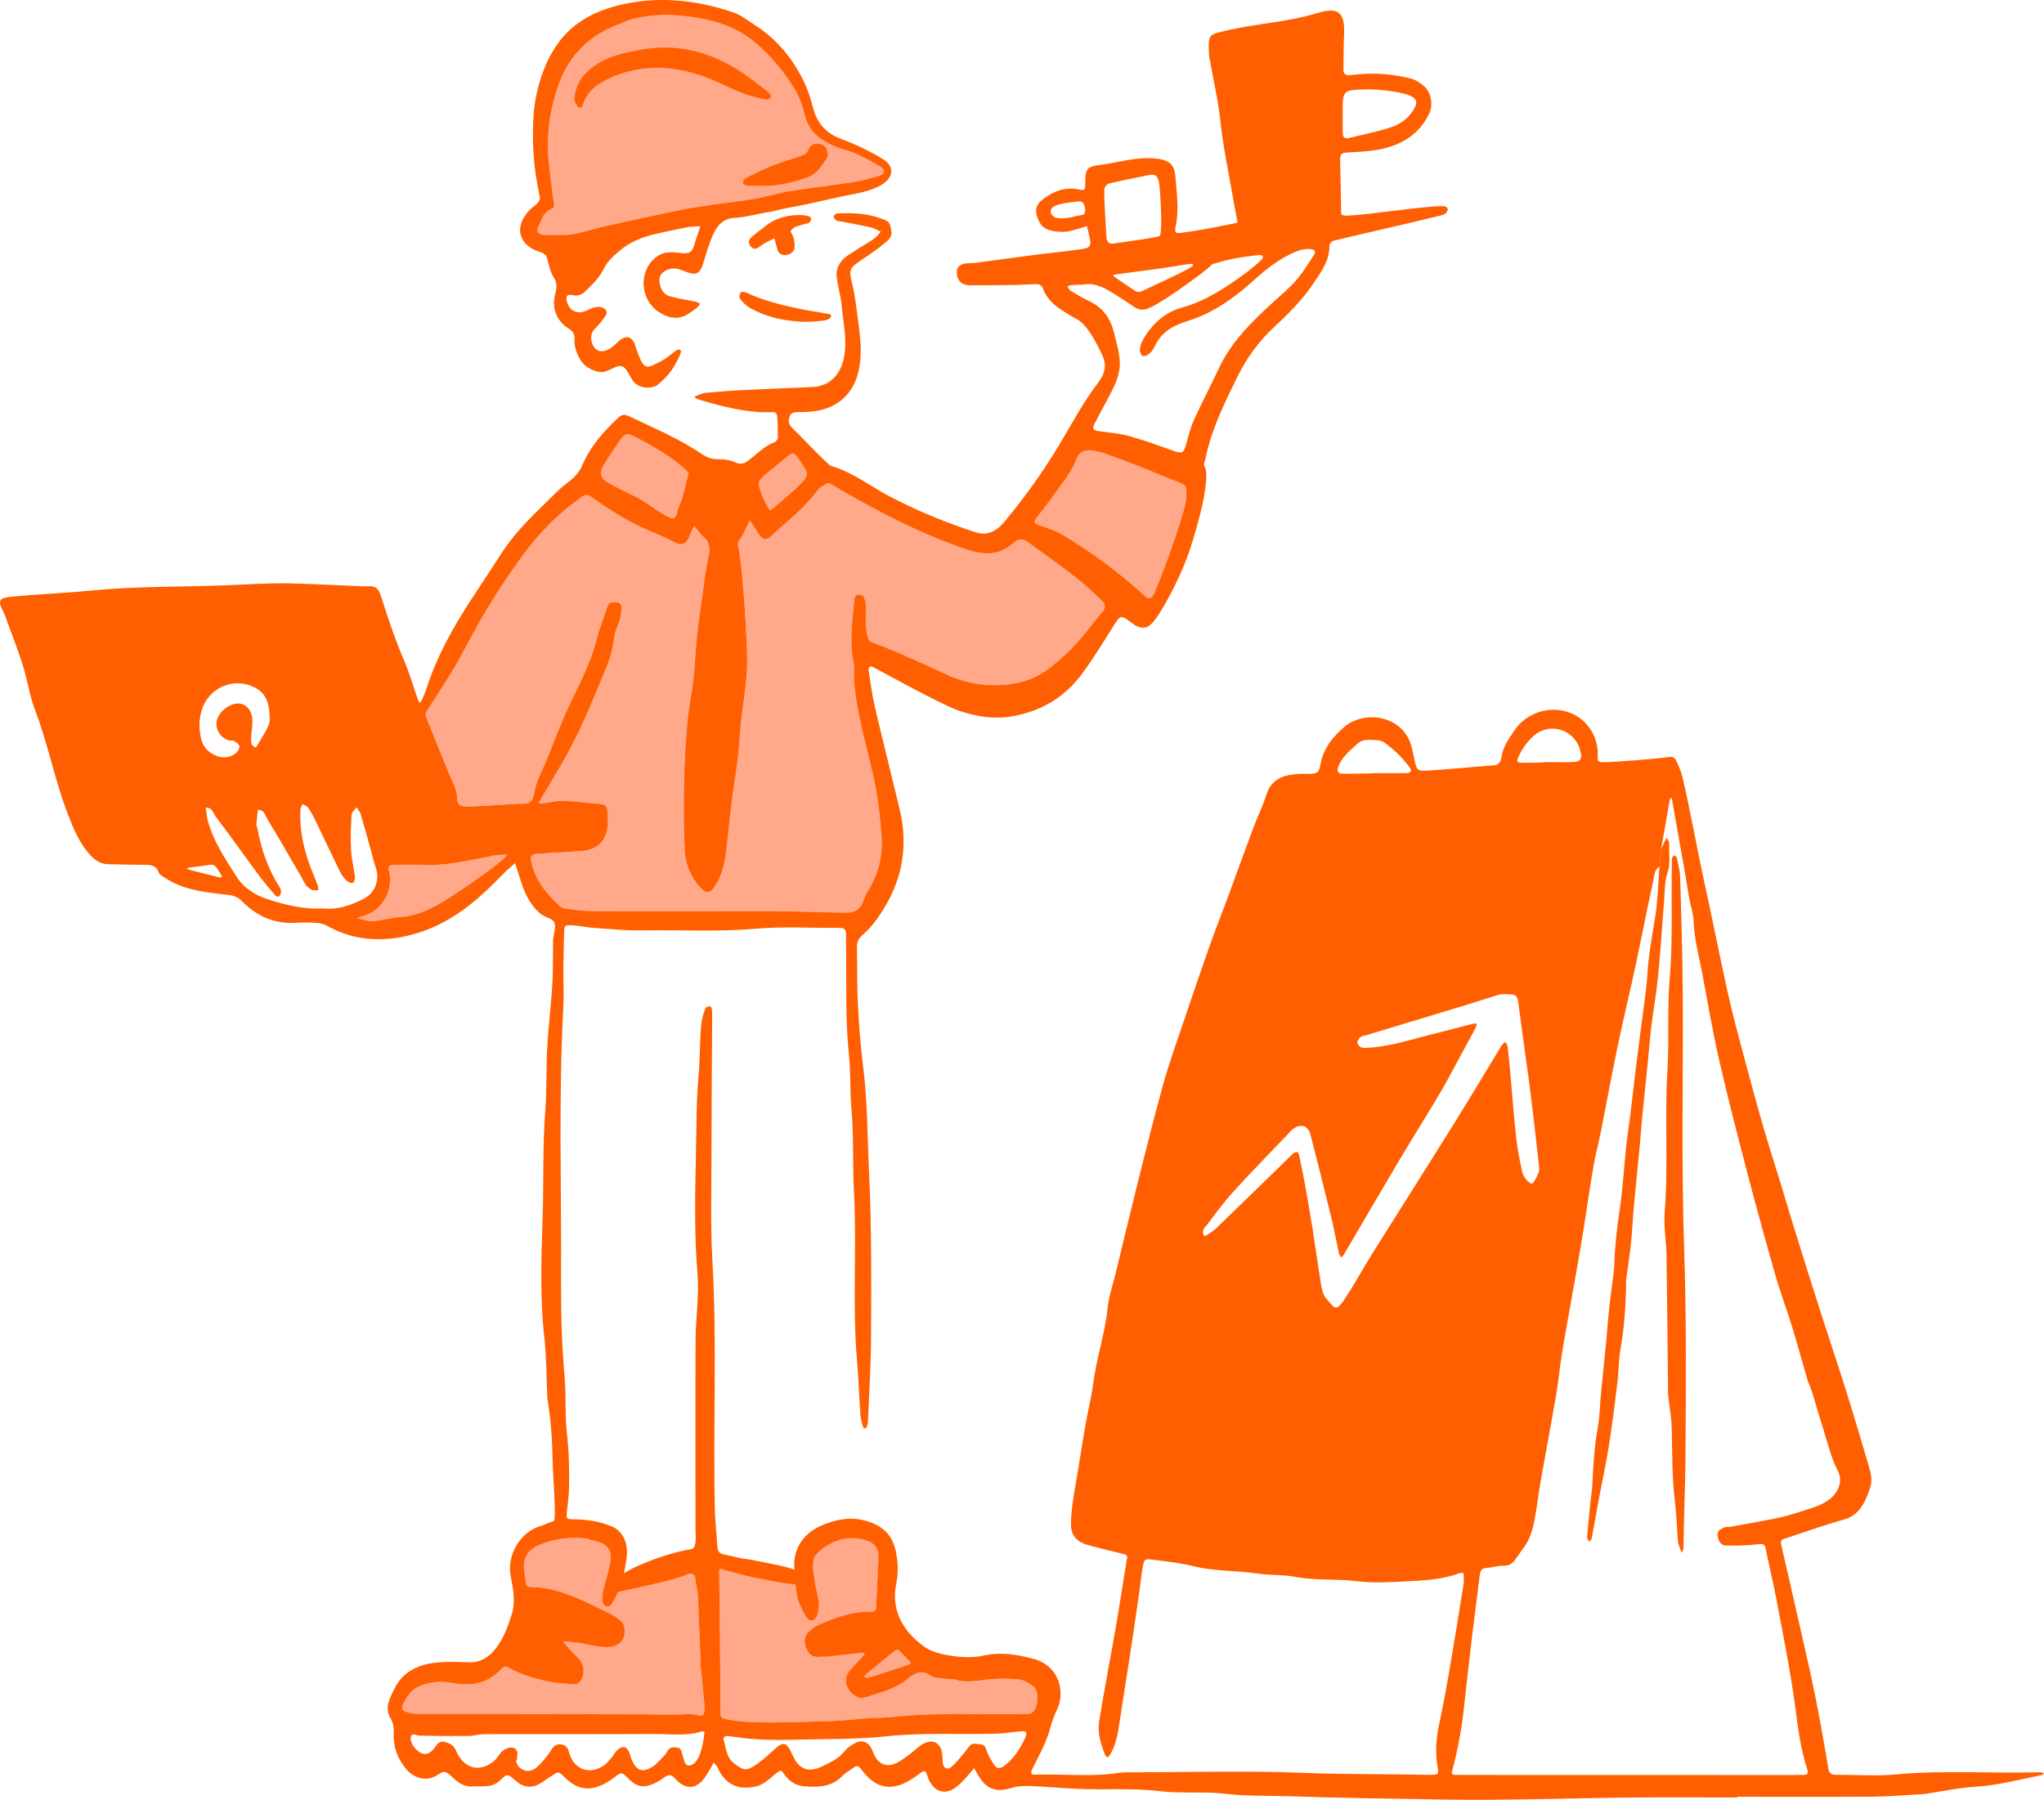
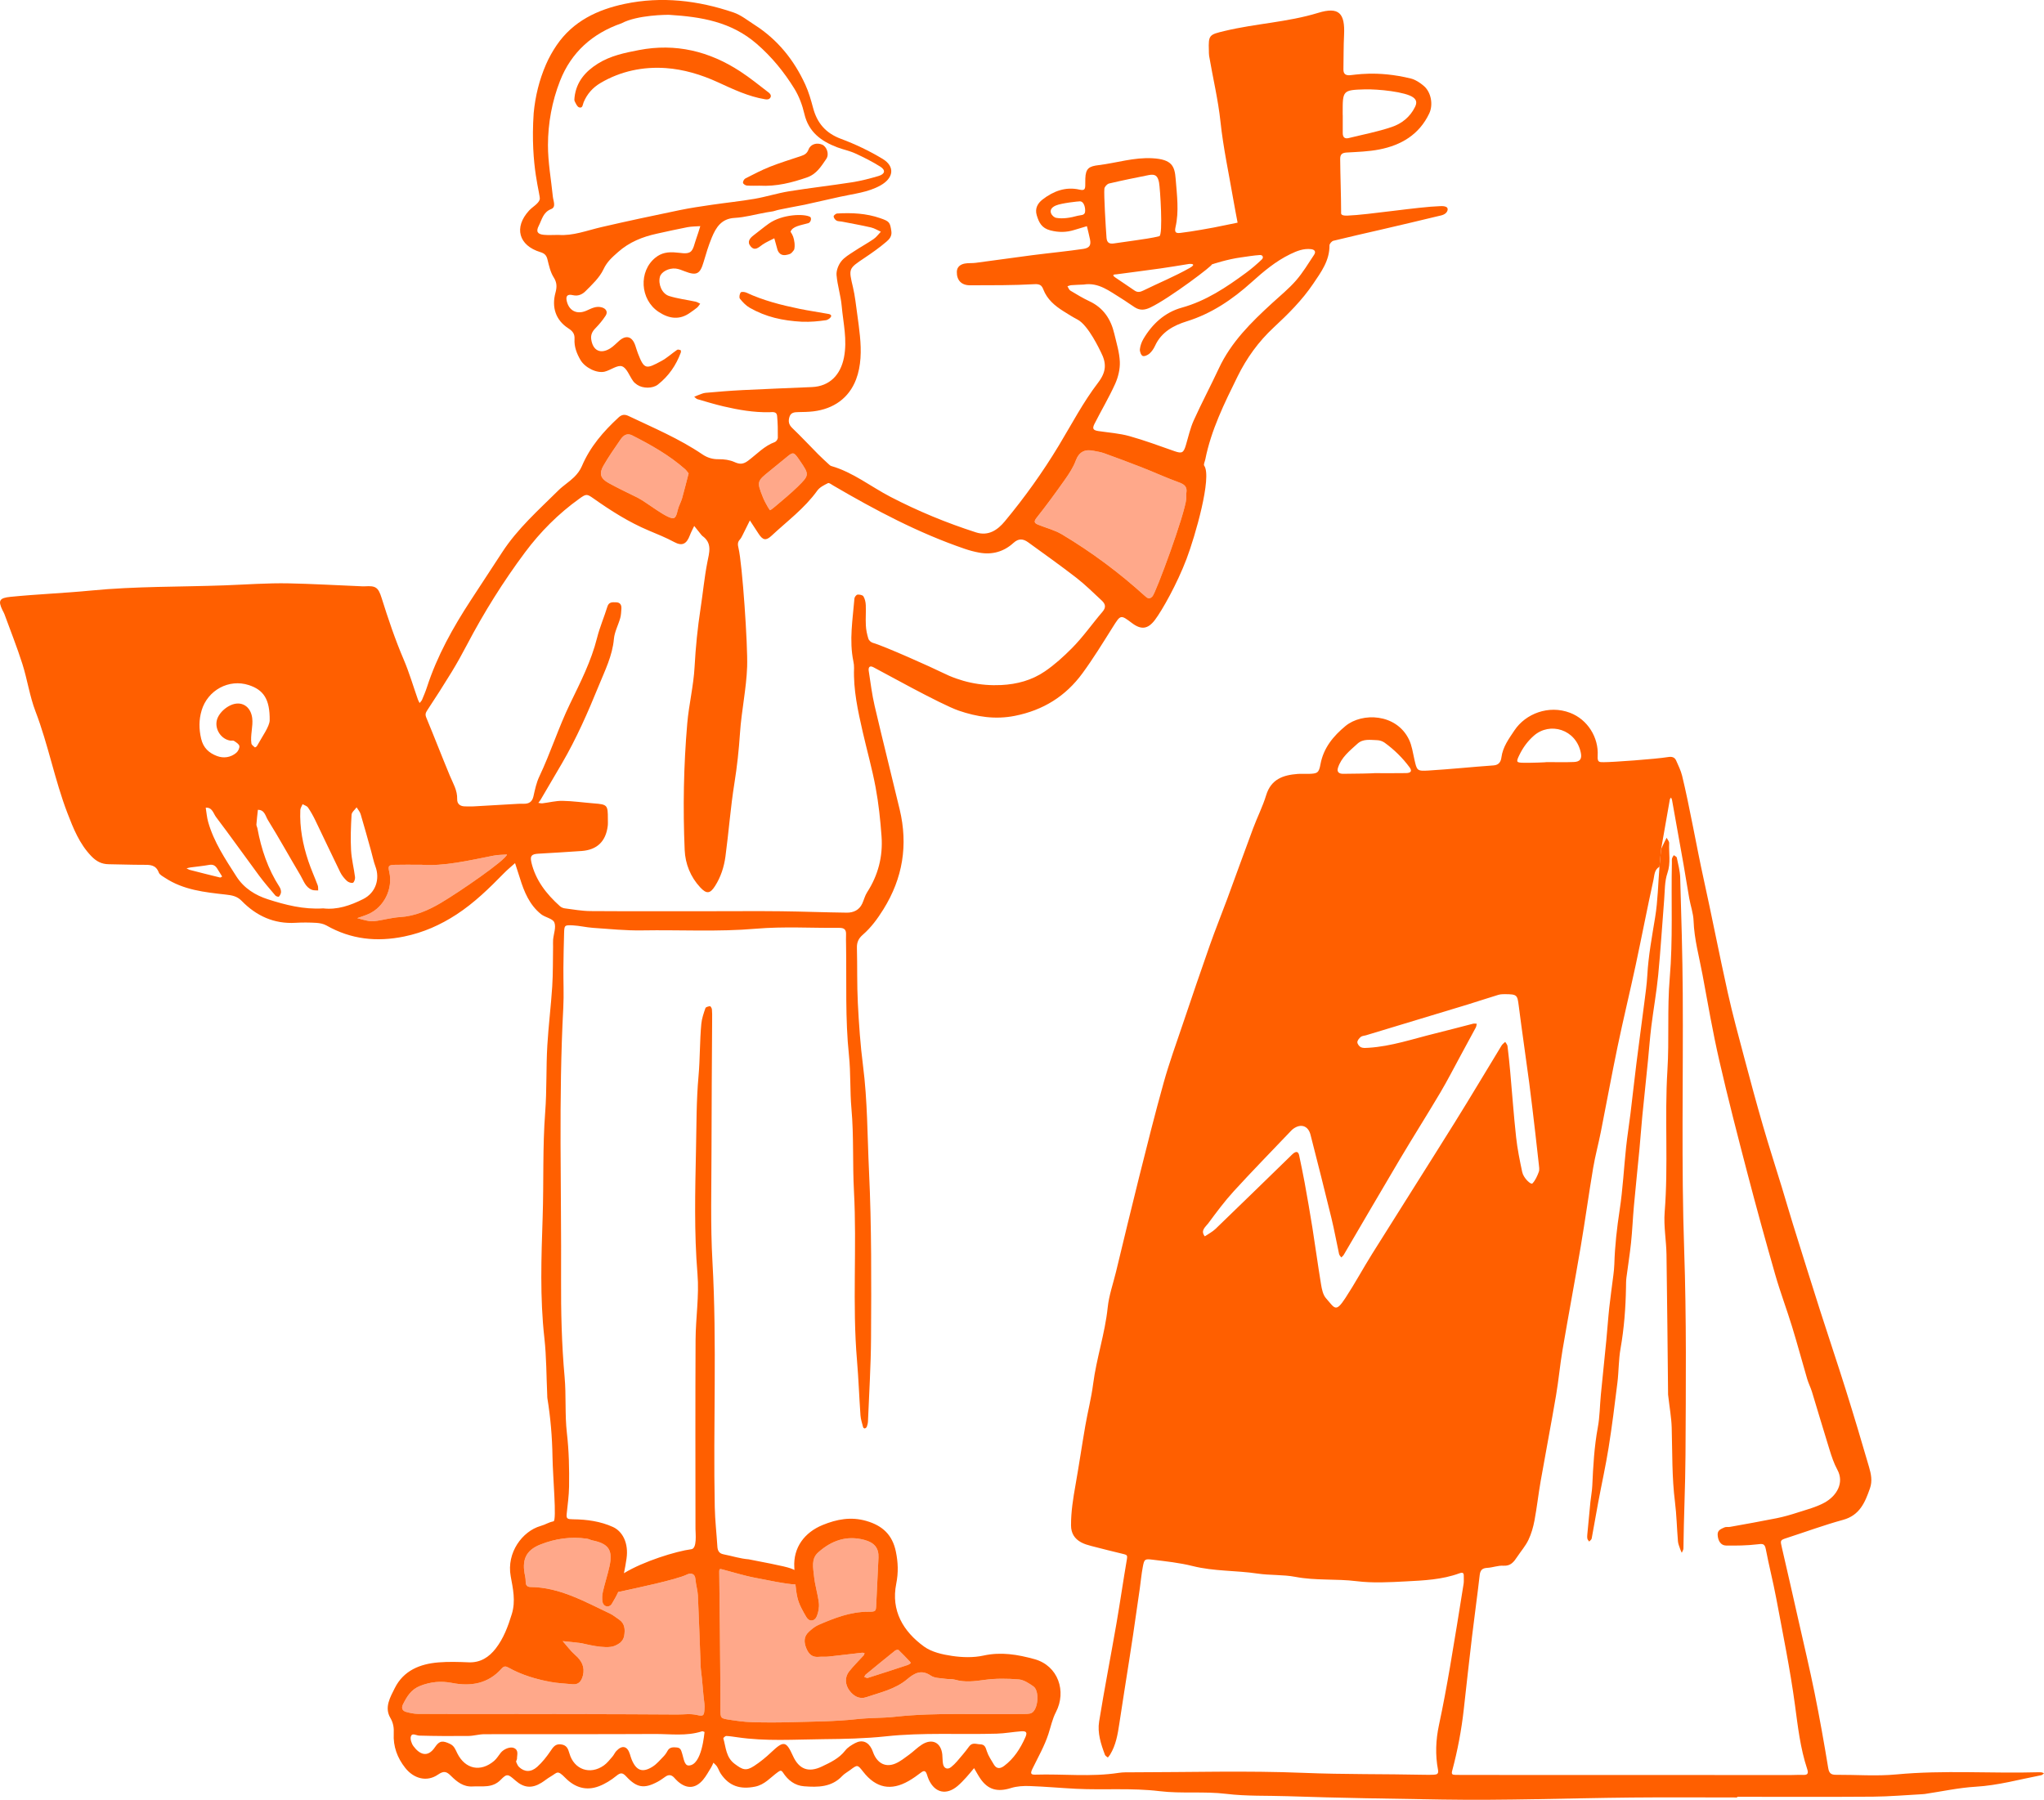
<svg xmlns="http://www.w3.org/2000/svg" height="192" viewBox="0 0 218 192" width="218">
  <g fill="none" fill-rule="evenodd">
    <g fill="#ffa88a">
-       <path d="m59.573 25.059c1.524.12 3.026-.474 4.577-.834 2.767-.642 5.547-1.229 8.329-1.807 1.132-.235 2.278-.402 3.422-.57 1.526-.224 3.063-.378 4.582-.64 1.232-.213 2.436-.603 3.67-.802 2.236-.361 4.489-.613 6.727-.963.95-.149 1.891-.393 2.815-.667.699-.207.787-.626.191-1.001-.855-.539-1.767-.997-2.688-1.418-.61-.279-1.288-.406-1.917-.647-1.699-.65-3.042-1.622-3.492-3.565-.217-.936-.57-1.886-1.073-2.698-1.097-1.773-2.386-3.36-4.002-4.764-2.733-2.374-5.938-2.886-9.305-3.099-.234-.015-3.437-.001-5.118.9-3.097 1.076-5.369 3.086-6.569 6.16-.85 2.179-1.277 4.5-1.28 6.833-.003 1.834.336 3.668.522 5.502.047.463.37 1.106-.176 1.32-.874.343-.99 1.134-1.329 1.792-.313.605-.135.894.546.959.482.045.973.009 1.569.009" />
-       <path d="m56.669 91.959c-.151-.649.022-.847.732-.89 1.547-.095 3.096-.174 4.641-.29 1.649-.125 2.568-1.023 2.776-2.668.03-.242.012-.49.013-.736.005-1.508-.051-1.561-1.516-1.676-1.107-.087-2.212-.249-3.319-.268-.715-.013-1.432.179-2.15.265-.14.016-.286-.033-.43-.051.078-.103.167-.201.232-.312.763-1.297 1.525-2.594 2.283-3.893 1.547-2.653 2.781-5.468 3.933-8.3.65-1.598 1.452-3.183 1.612-4.979.067-.755.464-1.477.675-2.224.091-.323.103-.67.125-1.008.025-.396-.128-.669-.57-.679-.388-.008-.764-.061-.927.468-.344 1.116-.816 2.196-1.098 3.325-.622 2.485-1.782 4.756-2.88 7.02-1.232 2.542-2.074 5.232-3.281 7.776-.309.651-.463 1.386-.621 2.097-.132.594-.474.815-1.034.806-.195-.003-.39-.007-.585.005-1.596.091-3.192.188-4.788.276-.292.016-.585-.001-.878-.001-.521 0-.871-.243-.854-.779.029-.933-.444-1.681-.78-2.49-.856-2.062-1.661-4.145-2.516-6.207-.135-.326-.073-.508.107-.78.883-1.34 1.752-2.69 2.587-4.06.581-.952 1.123-1.929 1.641-2.917 1.809-3.449 3.868-6.743 6.191-9.859 1.636-2.195 3.563-4.13 5.799-5.733.723-.519.799-.524 1.496-.032 1.861 1.314 3.783 2.537 5.883 3.422.931.393 1.864.764 2.756 1.246.829.447 1.303.201 1.649-.722.129-.345.309-.67.466-1.004.235.268.784 1.003.856 1.054 1.1.777.748 1.781.541 2.84-.315 1.617-.467 3.266-.718 4.897-.319 2.069-.526 4.142-.639 6.237-.109 2.026-.609 4.029-.784 6.056-.385 4.488-.467 8.992-.272 13.491.063 1.468.62 2.864 1.655 3.977.689.741 1.059.681 1.588-.149.613-.963.955-2.038 1.105-3.146.351-2.598.539-5.22.955-7.806.286-1.783.478-3.558.597-5.359.156-2.367.679-4.713.762-7.078.08-2.283-.513-10.943-.919-12.643-.09-.379-.117-.639.146-.925.129-.14.213-.325.301-.498.259-.51.51-1.024.764-1.537.308.47.618.939.923 1.411.456.706.789.779 1.387.221 1.669-1.56 3.526-2.923 4.881-4.815.258-.359.728-.589 1.141-.796.119-.06.389.157.578.267 4.489 2.626 9.073 5.054 14.007 6.742.502.172 1.02.309 1.542.405 1.381.254 2.625-.098 3.656-1.04.551-.503 1.041-.442 1.566-.061 1.722 1.251 3.46 2.482 5.141 3.786.951.737 1.81 1.595 2.696 2.415.386.358.514.714.086 1.212-1.103 1.285-2.062 2.68-3.27 3.893-.898.901-1.821 1.741-2.86 2.452-1.399.957-2.974 1.382-4.657 1.466-2.231.111-4.327-.341-6.328-1.344-.992-.497-6.177-2.824-7.376-3.159-.189-.053-.42-.255-.475-.437-.141-.46-.247-.944-.268-1.423-.04-.93.024-1.215-.008-2.146-.011-.324-.089-.678-.251-.95-.086-.145-.422-.208-.632-.184-.127.014-.316.257-.328.409-.182 2.233-.576 4.464-.111 6.71.049.237.079.486.07.727-.081 2.313.411 4.547.92 6.777.454 1.984 1.011 3.948 1.382 5.947.318 1.715.503 3.462.63 5.204.156 2.147-.357 4.152-1.538 5.976-.234.361-.336.807-.519 1.204-.325.705-.947.979-1.656.97-2.334-.028-4.667-.122-7.001-.149-2.39-.027-4.779-.006-7.169-.006-4.389 0-8.779.017-13.168-.013-.913-.006-1.825-.174-2.735-.291-.181-.023-.381-.114-.517-.235-1.436-1.289-2.599-2.763-3.049-4.699" />
      <path d="m47.015 96.32c-1.31.772-2.751 1.416-4.352 1.51-.813.048-1.615.268-2.424.393-.276.042-.567.078-.838.036-.44-.07-.869-.207-1.302-.316.408-.148.827-.272 1.222-.449 1.643-.737 2.6-2.686 2.202-4.452-.153-.679-.102-.77.596-.789.829-.023 1.658-.006 2.825-.006 2.408.18 5.055-.454 7.716-.976.46-.09.939-.081 1.41-.119-.105.587-5.138 4.038-7.055 5.167" />
      <path d="m110.562 55.229c1.05-1.322 2.046-2.689 3.02-4.069.442-.628.878-1.292 1.144-2.005.361-.969.976-1.259 1.914-1.066.377.077.764.132 1.124.262 1.358.491 2.712.993 4.057 1.521 1.305.513 2.582 1.101 3.9 1.577.587.212.924.46.811 1.125-.032.19-.005.391-.005.587-.127 1.659-3.263 10.108-3.61 10.455-.298.296-.452.278-.805-.042-2.736-2.48-5.688-4.68-8.852-6.573-.779-.466-1.703-.686-2.553-1.037-.387-.16-.472-.322-.144-.736" />
      <path d="m82.151 50.191c.531-.425 1.059-.854 1.581-1.29.9-.751.898-.753 1.592.262 1 1.461 1.013 1.522-.273 2.78-.729.713-1.526 1.357-2.3 2.021-.078.067-.513.436-.625.463-.121-.122-.415-.665-.503-.832-.092-.172-.176-.35-.248-.531-.674-1.7-.666-1.721.775-2.874" />
      <path d="m64.362 49.67c.559-.964 1.195-1.884 1.831-2.8.29-.417.669-.713 1.24-.423 1.987 1.011 3.925 2.098 5.612 3.583.175.153.306.357.4.469-.245.945-.453 1.791-.688 2.629-.091.326-.249.633-.37.95-.154.404-.191 1.008-.478 1.171-.534.304-2.922-1.671-3.917-2.166-1.035-.515-2.085-1.001-3.094-1.563-.864-.482-1.023-1.009-.535-1.85" />
      <path d="m75.131 182.353c-.035.683-.139.743-.791.595-.751-.17-1.347-.048-2.103-.052-6.926-.046-13.852-.046-20.778-.057-2.292-.004-4.585.01-6.876-.011-.425-.004-.859-.097-1.272-.211-.4-.11-.527-.411-.334-.8.416-.838.878-1.602 1.833-1.976 1.122-.438 2.215-.548 3.409-.313 1.988.39 3.844.089 5.275-1.528.258-.291.45-.268.742-.106 1.413.788 2.945 1.244 4.523 1.53.756.137 1.533.162 2.3.242.687.071.97-.383 1.109-.931.229-.905-.133-1.591-.823-2.192-.496-.432-.891-.98-1.332-1.477.662.071 1.326.129 1.985.218.236.032 2.566.694 3.546.29.543-.223.941-.531 1.033-1.109.103-.648.067-1.286-.561-1.707-.323-.216-.627-.475-.974-.639-2.71-1.277-5.344-2.796-8.466-2.827-.376-.004-.504-.214-.51-.558-.004-.195-.014-.395-.056-.583-.383-1.708.035-2.76 1.63-3.391 1.583-.627 3.268-.872 4.985-.615.189.029.365.137.554.175 1.736.348 2.208 1.033 1.827 2.767-.198.902-.494 1.781-.698 2.682-.083.368-.117.781-.037 1.143.115.516.713.624.985.174.248-.408.487-.832.685-1.269.183-.021.368-.068.548-.108 1.177-.261 5.651-1.191 6.762-1.738.386-.19.873-.178.926.517.045.578.231 1.146.259 1.723.116 2.486.196 4.974.291 7.461.006.147.011.294.03.439.178 1.345.201 2.309.375 3.655.025.193.012.392.002.588" />
      <path d="m109.6 182.83c-.194.016-.39.004-.585.008-4.522.103-9.05-.196-13.567.3-1.343.147-2.7.1-4.059.251-2.358.262-4.747.257-7.123.326-1.365.04-2.732.039-4.097-.005-.817-.026-1.635-.139-2.445-.268-.875-.138-.877-.166-.889-1.077-.01-.785.004-1.57-.003-2.355-.034-4.116-.064-8.232-.122-12.347-.004-.307.074-.313.287-.258 1.215.315 2.416.7 3.647.927.848.156 3.317.687 4.188.687.002 0 .003-.001.004-.001.045.462.105.921.203 1.371.163.744.569 1.453.965 2.119.314.529.888.47 1.117-.109.171-.434.267-.951.212-1.41-.115-.96-.421-1.898-.515-2.859-.084-.854-.326-1.829.427-2.509 1.405-1.266 3.032-1.866 4.939-1.353 1.082.291 1.553.871 1.509 1.9-.071 1.656-.165 3.311-.237 4.966-.033.752-.02.8-.852.799-1.896-.004-3.607.668-5.3 1.401-.39.169-.743.463-1.058.758-.537.502-.51 1.116-.244 1.757.251.603.632.972 1.337.896.338-.036.684.008 1.022-.028 1.2-.129 2.397-.278 3.596-.414.081-.01.168.027.252.042-.031.081-.041.182-.095.242-.518.575-1.078 1.116-1.557 1.722-.469.592-.437 1.4.045 2.038.441.584 1.054.95 1.783.704 1.511-.51 3.109-.851 4.374-1.921.779-.659 1.514-1.066 2.532-.374.405.276 1.02.249 1.544.333.335.053.693-.002 1.012.091 1.059.307 2.087.174 3.16.024 1.196-.167 2.435-.148 3.642-.052.54.043 1.091.411 1.563.739.681.473.52 2.47-.191 2.841-.123.064-.277.083-.419.095" />
      <path d="m95.467 176.079c.09-.072.314-.117.372-.063.422.4.819.827 1.221 1.248.031.033.042.087.074.157-.112.066-.219.156-.343.197-1.411.465-2.824.926-4.241 1.372-.101.032-.243-.066-.367-.103.047-.083.073-.191.142-.247 1.043-.86 2.088-1.716 3.143-2.561" />
-       <path d="m54.727 176.444c.086-.323.254-.641.451-.915.414-.575.645-1.191.604-1.906-.005-.082.056-.167.086-.251.048.08.095.161.142.241.751 1.287 1.862 2.226 2.997 3.14.227.183.463.361.662.573.109.116.15.298.222.45-.141.025-1.081-.106-1.409-.159-.856-.137-1.719-.229-2.576-.361-.329-.051-.673-.115-.963-.266-.137-.071-.26-.387-.218-.546" />
      <path d="m56.143 172.38c.043-.179.074-.362.131-.536.161-.492.585-.495.956-.412.98.221 1.956.471 2.918.763.732.222 1.444.516 2.156.802.19.076.346.241.518.365-.183-.004-.372.018-.55-.015-1.736-.324-3.469-.658-5.204-.982-.134-.025-.76.05-.925.015" />
    </g>
    <g fill="#ff5f00">
      <path d="m192.336 189.339c-.438-.021-.877.012-1.316.012-11.652-.003-23.305-.006-34.958-.009-.293 0-.585-.003-.877-.01-.29-.007-.402-.075-.306-.433.578-2.153.991-4.34 1.238-6.557.29-2.605.576-5.211.886-7.814.258-2.166.564-4.326.81-6.493.063-.55.276-.756.817-.785.573-.031 1.148-.267 1.71-.229.79.054 1.125-.425 1.482-.959.4-.598.884-1.153 1.191-1.795.31-.649.513-1.368.647-2.079.259-1.383.411-2.785.654-4.172.535-3.053 1.121-6.098 1.642-9.154.278-1.627.424-3.277.701-4.905.626-3.678 1.317-7.345 1.94-11.023.469-2.772.85-5.558 1.316-8.33.217-1.289.563-2.556.818-3.839.605-3.046 1.16-6.102 1.794-9.142.604-2.893 1.303-5.766 1.923-8.657.65-3.034 1.233-6.084 1.901-9.114.105-.477.084-1.09.64-1.39.059-.63.118-1.261.177-1.892.308-1.765.615-3.53.929-5.294.013-.072.086-.133.131-.2.035.089.087.176.103.268.412 2.293.826 4.585 1.228 6.88.21 1.193.39 2.391.603 3.584.145.811.437 1.613.466 2.425.069 1.962.601 3.836.953 5.742.564 3.057 1.095 6.125 1.788 9.153.921 4.022 1.954 8.019 2.997 12.012.945 3.619 1.938 7.226 2.968 10.822.535 1.867 1.225 3.688 1.795 5.545.571 1.857 1.072 3.737 1.62 5.602.137.465.366.903.508 1.367.627 2.043 1.222 4.096 1.86 6.135.232.742.476 1.498.847 2.175.754 1.378-.056 2.786-1.38 3.51-.883.483-1.893.737-2.86 1.052-.734.239-1.481.453-2.237.606-1.657.334-3.322.625-4.986.927-.19.035-.413-.024-.578.052-.337.157-.752.279-.728.788.032.654.347 1.142.899 1.149 1.114.015 2.236.003 3.34-.13.53-.064.778-.112.898.52.336 1.763.788 3.503 1.117 5.267.703 3.765 1.475 7.523 1.987 11.316.313 2.32.567 4.631 1.307 6.86.128.385.127.66-.405.634zm-37.11-69.715c-2.938 4.713-5.92 9.398-8.866 14.105-.98 1.566-1.859 3.198-2.872 4.742-1.043 1.591-1.125 1.083-2.067.018-.323-.367-.442-.969-.527-1.485-.333-2.007-.602-4.024-.921-6.034-.258-1.625-.545-3.247-.838-4.866-.172-.952-.38-1.898-.573-2.847-.082-.403-.295-.468-.61-.226-.115.089-.215.198-.32.3-2.66 2.587-5.314 5.181-7.987 7.756-.332.32-.763.536-1.148.8-.504-.626.09-1.013.369-1.391.866-1.171 1.739-2.348 2.719-3.421 1.941-2.125 3.953-4.183 5.938-6.267.134-.142.266-.292.424-.404.805-.574 1.579-.313 1.824.645.757 2.961 1.509 5.923 2.231 8.891.309 1.269.537 2.557.815 3.834.029.132.155.243.236.364.088-.092.197-.171.26-.277 1.998-3.401 3.976-6.813 5.99-10.204 1.417-2.385 2.902-4.728 4.316-7.114.771-1.301 1.457-2.651 2.18-3.98.536-.985 1.074-1.969 1.602-2.959.062-.117.069-.264.101-.398-.127-.003-.261-.036-.38-.006-1.359.345-2.712.713-4.074 1.046-2.346.574-4.645 1.371-7.08 1.525-.27.017-.572.05-.807-.05-.183-.078-.389-.348-.394-.537-.005-.192.193-.428.363-.572.135-.114.362-.115.548-.171 3.609-1.091 7.22-2.179 10.828-3.277 1.107-.337 2.203-.712 3.313-1.044.273-.081.576-.06.667-.068 1.324.008 1.344.075 1.494 1.249.349 2.742.755 5.476 1.117 8.215.235 1.779.437 3.563.648 5.345.132 1.109.257 2.219.374 3.33.029.273.088.58-.002.822-.161.435-.361.892-.67 1.222-.175.187-.963-.572-1.098-1.21-.262-1.23-.515-2.469-.651-3.717-.254-2.32-.419-4.65-.628-6.974-.083-.916-.176-1.832-.289-2.745-.019-.157-.161-.299-.246-.448-.13.128-.292.236-.384.386-1.645 2.696-3.255 5.415-4.925 8.094zm-12.532-37.699c.349-1.132 1.255-1.833 2.081-2.587.612-.558 1.375-.398 2.092-.381.274.007.587.109.809.27 1.021.74 1.917 1.618 2.667 2.637.276.376.148.596-.379.605-1.119.02-2.238.006-3.357.006 0 .023-2.239.071-3.359.071-.417.001-.689-.183-.554-.622zm19.351-1.383c.381-.784.861-1.457 1.547-2.062 1.695-1.496 4.506-.703 5.013 1.844.124.623-.088.935-.732.962-.966.04-1.934.011-2.902.011 0 .025-1.646.088-2.468.072-.787-.015-.825-.071-.458-.826zm-52.445 102.288c-.194.017-.39.004-.585.008-4.522.103-9.051-.196-13.568.299-1.343.148-2.7.1-4.059.251-2.358.263-4.747.257-7.124.326-1.365.04-2.732.039-4.097-.005-.817-.026-1.635-.139-2.444-.268-.875-.139-.878-.166-.889-1.077-.01-.784.004-1.57-.003-2.355-.034-4.116-.064-8.232-.121-12.347-.004-.307.074-.313.287-.258 1.215.315 2.416.701 3.647.927.848.156 3.318.687 4.188.687.001 0 .002-.002.004-.002.045.462.104.922.203 1.371.163.744.57 1.453.965 2.12.314.528.888.47 1.117-.109.171-.433.266-.951.212-1.41-.114-.96-.421-1.898-.515-2.859-.084-.853-.326-1.829.427-2.508 1.405-1.266 3.032-1.866 4.938-1.354 1.082.291 1.554.872 1.509 1.9-.071 1.655-.165 3.31-.237 4.966-.033.752-.02.801-.852.799-1.896-.004-3.607.668-5.3 1.401-.39.169-.743.463-1.058.758-.537.502-.51 1.117-.243 1.757.251.604.632.972 1.336.896.338-.036.684.009 1.022-.028 1.2-.129 2.398-.278 3.597-.414.081-.009.167.027.251.042-.03.082-.041.182-.095.242-.518.575-1.078 1.116-1.557 1.722-.469.592-.437 1.4.045 2.038.441.584 1.054.95 1.782.704 1.511-.51 3.109-.852 4.374-1.921.779-.659 1.514-1.066 2.532-.374.405.275 1.02.249 1.544.332.334.053.692-.002 1.012.091 1.059.307 2.087.174 3.161.024 1.196-.166 2.434-.148 3.642-.051.54.043 1.091.411 1.563.739.681.473.52 2.471-.19 2.841-.123.064-.277.083-.42.095zm-.257 2.527c-.525 1.171-1.201 2.237-2.245 3.018-.405.303-.804.357-1.1-.148-.269-.459-.582-.91-.746-1.407-.134-.407-.203-.734-.717-.747-.416-.011-.837-.244-1.181.237-.395.552-.845 1.066-1.286 1.583-.19.222-.404.429-.632.611-.366.295-.757.157-.855-.32-.068-.333-.046-.684-.082-1.025-.134-1.271-1.073-1.749-2.162-1.063-.49.308-.901.738-1.372 1.081-.468.341-.932.717-1.455.942-1.003.432-1.852.032-2.311-.991-.079-.177-.133-.368-.218-.542-.383-.786-1.036-1.039-1.784-.639-.382.204-.788.449-1.046.783-.659.851-1.584 1.278-2.5 1.714-1.427.681-2.439.289-3.082-1.137-.726-1.607-.995-1.636-2.319-.38-.561.532-1.17 1.029-1.816 1.452-.875.573-1.239.411-2.079-.219-.945-.709-.926-1.765-1.21-2.72-.016-.054.207-.259.314-.256.385.012.768.084 1.151.133 3.053.455 6.123.237 9.183.208 2.233-.021 4.476-.066 6.693-.303 3.938-.423 7.88-.172 11.818-.285.867-.025 1.729-.188 2.596-.252.586-.043.689.125.442.674zm-13.876-9.278c.09-.072.315-.117.372-.063.422.4.819.827 1.221 1.249.031.033.042.086.074.156-.112.066-.219.156-.343.197-1.411.465-2.824.926-4.241 1.372-.102.032-.244-.066-.367-.103.046-.083.073-.191.141-.247 1.043-.86 2.088-1.716 3.143-2.561zm-20.336 6.274c-.035.683-.138.743-.791.595-.75-.17-1.347-.048-2.103-.053-6.926-.046-13.852-.046-20.778-.057-2.292-.004-4.584.01-6.876-.01-.425-.004-.858-.098-1.272-.211-.4-.11-.527-.411-.334-.8.416-.838.878-1.602 1.833-1.976 1.122-.438 2.215-.548 3.41-.313 1.987.39 3.843.089 5.275-1.528.258-.291.45-.268.742-.106 1.413.788 2.945 1.243 4.523 1.53.757.137 1.533.163 2.3.242.687.071.97-.382 1.109-.931.229-.906-.133-1.591-.823-2.192-.497-.432-.892-.98-1.332-1.477.662.071 1.326.129 1.985.218.236.032 2.567.694 3.546.29.543-.224.94-.532 1.032-1.109.103-.648.067-1.286-.561-1.707-.323-.217-.627-.475-.974-.639-2.711-1.277-5.345-2.796-8.467-2.827-.376-.004-.503-.214-.51-.558-.004-.195-.014-.395-.056-.584-.383-1.707.035-2.759 1.63-3.391 1.583-.627 3.268-.872 4.984-.615.189.029.365.136.554.175 1.736.348 2.207 1.033 1.827 2.767-.198.902-.493 1.782-.698 2.682-.083.368-.117.781-.037 1.143.114.516.713.624.985.174.248-.408.487-.832.685-1.269.183-.021.368-.068.548-.108 1.177-.261 5.651-1.191 6.762-1.738.386-.19.873-.178.926.517.045.578.232 1.146.259 1.723.116 2.487.196 4.974.291 7.462.006.147.011.294.03.439.178 1.345.201 2.309.375 3.654.025.193.012.392.002.588zm-1.686 5.981c-.464.001-.531-.784-.675-1.218-.114-.344-.14-.665-.581-.705-.399-.036-.777-.057-1.007.384-.112.214-.261.418-.43.591-.366.373-.712.793-1.144 1.068-1.08.689-1.757.431-2.246-.777-.072-.179-.123-.367-.18-.552-.269-.868-.821-1.003-1.447-.337-.164.175-.258.417-.417.598-.289.329-.563.692-.914.941-1.465 1.04-3.181.453-3.674-1.287-.152-.537-.312-.885-.902-.959-.599-.075-.831.291-1.122.722-.406.6-.869 1.184-1.404 1.667-.667.602-1.361.575-1.946.022-.177-.167-.249-.445-.318-.576.07-.199.102-.245.101-.291-.007-.414.218-.912-.32-1.156-.392-.179-1.092.101-1.418.512-.232.292-.427.629-.706.865-1.436 1.218-3.074.891-3.926-.818-.2-.403-.317-.78-.763-.994-.773-.37-1.132-.377-1.61.339-.799 1.197-1.669.754-2.302-.103-.205-.278-.369-.764-.267-1.053.139-.395.568-.081.886-.073 1.745.049 3.492.056 5.238.038.574-.006 1.147-.187 1.72-.188 6.044-.014 12.089.011 18.133-.022 1.692-.01 3.408.257 5.074-.288.072-.023.176.048.264.075-.028.081-.255 3.573-1.699 3.575zm-16.776-96.376c-.15-.649.023-.847.732-.89 1.547-.095 3.096-.174 4.642-.29 1.648-.125 2.568-1.023 2.775-2.668.03-.242.012-.49.013-.736.005-1.508-.051-1.562-1.516-1.676-1.107-.087-2.212-.249-3.32-.268-.714-.013-1.432.179-2.15.265-.139.016-.286-.033-.43-.051.077-.104.167-.201.232-.312.763-1.297 1.525-2.594 2.283-3.893 1.548-2.653 2.781-5.468 3.934-8.3.65-1.598 1.452-3.183 1.612-4.979.067-.755.464-1.476.674-2.223.091-.323.103-.67.125-1.008.025-.396-.128-.669-.57-.679-.388-.008-.764-.061-.927.468-.344 1.115-.815 2.196-1.098 3.325-.622 2.485-1.783 4.756-2.88 7.02-1.232 2.542-2.074 5.232-3.281 7.775-.309.651-.463 1.386-.621 2.097-.132.594-.473.815-1.033.806-.195-.003-.391-.007-.585.005-1.596.091-3.192.188-4.788.276-.292.016-.585-.001-.878-.001-.52 0-.87-.243-.854-.779.029-.933-.443-1.681-.78-2.49-.856-2.062-1.661-4.145-2.516-6.207-.135-.326-.073-.508.107-.78.884-1.34 1.752-2.69 2.588-4.06.581-.952 1.123-1.929 1.641-2.917 1.809-3.449 3.868-6.743 6.191-9.859 1.636-2.195 3.563-4.13 5.799-5.733.723-.519.799-.524 1.496-.032 1.861 1.314 3.783 2.537 5.883 3.422.931.393 1.864.764 2.756 1.246.829.447 1.303.201 1.649-.722.129-.345.309-.67.465-1.004.235.268.784 1.003.856 1.054 1.1.777.748 1.781.542 2.84-.315 1.617-.467 3.266-.718 4.897-.318 2.069-.525 4.142-.639 6.237-.109 2.026-.609 4.029-.783 6.056-.385 4.488-.467 8.992-.273 13.491.063 1.468.62 2.864 1.655 3.977.689.741 1.059.681 1.588-.149.613-.963.955-2.038 1.105-3.146.351-2.598.539-5.22.954-7.806.286-1.783.478-3.558.597-5.359.156-2.367.679-4.713.762-7.079.08-2.283-.513-10.942-.919-12.642-.091-.379-.118-.639.146-.925.129-.14.213-.325.301-.498.259-.51.51-1.024.764-1.537.308.47.618.939.923 1.411.456.706.79.779 1.388.221 1.669-1.56 3.526-2.924 4.88-4.815.258-.359.728-.589 1.141-.796.119-.06.389.157.578.267 4.489 2.626 9.072 5.054 14.007 6.742.502.172 1.02.309 1.542.405 1.381.254 2.625-.098 3.656-1.04.551-.503 1.041-.442 1.566-.061 1.721 1.251 3.46 2.482 5.141 3.786.951.738 1.81 1.595 2.696 2.416.386.358.514.714.086 1.212-1.103 1.285-2.062 2.68-3.27 3.893-.898.901-1.821 1.741-2.86 2.452-1.398.957-2.974 1.382-4.657 1.466-2.231.111-4.327-.341-6.328-1.344-.992-.497-6.177-2.824-7.377-3.159-.189-.053-.42-.255-.475-.437-.14-.46-.247-.944-.268-1.423-.04-.93.024-1.215-.007-2.146-.011-.324-.089-.678-.251-.95-.086-.145-.422-.208-.632-.185-.127.014-.316.257-.328.409-.182 2.234-.576 4.465-.112 6.71.049.237.079.486.071.727-.082 2.313.411 4.547.92 6.777.453 1.984 1.011 3.948 1.382 5.947.319 1.715.503 3.463.63 5.205.156 2.147-.357 4.152-1.538 5.976-.234.361-.336.807-.519 1.204-.326.704-.947.979-1.656.97-2.334-.028-4.667-.122-7.001-.149-2.39-.027-4.78-.006-7.17-.006-4.389 0-8.779.017-13.168-.013-.913-.006-1.825-.175-2.735-.291-.181-.023-.381-.114-.517-.235-1.436-1.289-2.599-2.763-3.049-4.699zm-9.654 4.362c-1.31.772-2.751 1.415-4.352 1.51-.813.048-1.615.268-2.424.393-.276.043-.567.079-.838.036-.439-.07-.869-.207-1.302-.316.408-.149.827-.272 1.222-.449 1.643-.737 2.6-2.686 2.202-4.452-.153-.679-.102-.77.596-.789.829-.023 1.658-.006 2.825-.006 2.408.18 5.054-.454 7.716-.976.46-.091.939-.081 1.41-.119-.105.587-5.139 4.038-7.055 5.167zm-12.558.582c-2.079.131-4.025-.373-5.896-.974-1.292-.415-2.529-1.153-3.347-2.433-1.182-1.85-2.405-3.668-3.012-5.811-.139-.493-.176-1.014-.26-1.523.704-.054.814.618 1.1.995 1.557 2.054 3.045 4.161 4.58 6.234.548.741 1.154 1.44 1.751 2.143.075.09.335.158.377.112.116-.126.216-.315.222-.483.007-.182-.061-.394-.162-.55-1.235-1.91-1.944-4.018-2.354-6.242-.027-.143-.119-.285-.109-.422.037-.521.103-1.04.158-1.561.715-.013.811.674 1.059 1.074 1.203 1.942 2.308 3.945 3.476 5.908.34.572.534 1.29 1.246 1.557.196.074.432.043.649.061-.013-.18.014-.376-.047-.538-.324-.866-.708-1.712-1.002-2.588-.592-1.765-.937-3.579-.856-5.452.009-.211.158-.415.242-.623.197.116.461.184.578.355.299.435.557.903.787 1.379.889 1.838 1.751 3.688 2.65 5.522.168.342.425.656.701.919.156.148.465.267.647.21.132-.041.257-.403.232-.602-.12-.962-.373-1.912-.424-2.875-.067-1.257-.02-2.524.053-3.782.016-.272.349-.527.537-.79.146.24.352.463.43.724.389 1.301.747 2.611 1.113 3.919.157.558.267 1.134.469 1.675.483 1.294.063 2.779-1.314 3.47-1.363.683-2.775 1.171-4.274.989zm-10.983-3.293c-1.074-.261-2.145-.532-3.214-.809-.128-.033-.243-.112-.365-.17.139-.033.275-.078.416-.097.665-.091 1.336-.15 1.995-.271.401-.074.653.066.853.38.181.284.357.572.535.858-.073.039-.158.123-.219.108zm-1.973-17.817c.647-2.175 2.92-3.402 5.036-2.711 1.564.511 2.258 1.495 2.226 3.775-.038.668-.768 1.666-1.355 2.722-.041.074-.207.165-.226.148-.141-.124-.345-.261-.369-.419-.132-.862.195-1.839.087-2.705-.158-1.268-1.171-1.897-2.316-1.367-.527.243-1.087.718-1.36 1.316-.458 1.004.233 2.257 1.309 2.45.143.026.325-.033.43.037.221.148.531.334.566.544.036.224-.142.569-.334.729-.606.505-1.362.602-2.064.333-.831-.318-1.448-.849-1.68-1.851-.239-1.035-.246-2.003.052-3.002zm42.861-26.123c.559-.964 1.195-1.884 1.831-2.8.29-.418.669-.713 1.24-.423 1.987 1.011 3.925 2.098 5.612 3.583.175.154.306.357.4.47-.245.945-.453 1.79-.688 2.628-.091.326-.249.633-.37.95-.154.404-.191 1.008-.478 1.172-.534.304-2.922-1.671-3.917-2.166-1.035-.516-2.085-1.002-3.094-1.564-.864-.482-1.023-1.009-.535-1.85zm17.789.522c.531-.425 1.059-.854 1.581-1.289.9-.751.898-.754 1.592.262 1 1.461 1.014 1.523-.273 2.78-.729.713-1.526 1.357-2.3 2.021-.078.067-.513.436-.625.463-.121-.122-.415-.665-.503-.831-.091-.173-.176-.35-.248-.531-.674-1.7-.666-1.721.775-2.874zm28.41 5.038c1.05-1.321 2.046-2.689 3.02-4.069.442-.628.879-1.292 1.144-2.005.361-.969.977-1.259 1.914-1.066.377.077.764.132 1.124.262 1.358.491 2.712.994 4.057 1.521 1.305.513 2.582 1.101 3.9 1.577.587.212.924.46.811 1.125-.032.19-.005.391-.005.587-.127 1.659-3.263 10.109-3.61 10.455-.298.297-.452.278-.806-.042-2.735-2.479-5.687-4.68-8.852-6.572-.78-.466-1.703-.687-2.553-1.037-.387-.16-.473-.322-.144-.736zm6.169-10.012c.721-1.429 1.546-2.808 2.203-4.264.325-.72.532-1.574.501-2.356-.042-1.006-.356-2.005-.59-2.999-.363-1.546-1.158-2.762-2.646-3.459-.704-.33-1.374-.736-2.041-1.138-.144-.087-.208-.306-.309-.464.137-.04.272-.106.411-.116.437-.033.875-.045 1.312-.065 1.612-.262 2.774.719 4.014 1.472.498.302.964.656 1.457.964.538.335 1.037.299 1.64.013 2.038-.965 6.894-4.651 6.543-4.59.174-.061 1.687-.562 3.142-.759.666-.09 1.33-.207 1.999-.251.326-.021.427.269.205.479-.529.5-1.083.981-1.669 1.412-2.117 1.558-4.273 3.007-6.87 3.726-1.787.494-3.14 1.725-4.089 3.344-.191.327-.331.716-.37 1.089-.025.239.12.637.297.715.179.079.544-.089.733-.257.247-.219.448-.522.588-.827.67-1.465 1.978-2.173 3.363-2.602 2.672-.829 4.889-2.34 6.935-4.181 1.266-1.14 2.566-2.234 4.113-2.987.708-.345 1.426-.631 2.232-.537.368.044.544.262.319.599-.621.931-1.199 1.906-1.929 2.744-.765.877-1.682 1.622-2.544 2.412-2.233 2.047-4.379 4.157-5.69 6.972-.864 1.856-1.828 3.666-2.671 5.532-.377.834-.575 1.75-.837 2.634-.25.847-.427.932-1.218.656-1.599-.558-3.19-1.155-4.819-1.608-1.063-.295-2.187-.37-3.285-.534-.564-.084-.695-.245-.432-.768zm1.056-25.089c.021-.206.294-.503.499-.552 1.4-.331 2.811-.617 4.223-.897.68-.135.962.048 1.107.779.119.6.442 5.627.029 5.739-.647.175-1.91.352-2.577.449-.763.111-1.526.226-2.29.326-.446.059-.721-.067-.762-.605-.085-1.112-.295-4.612-.229-5.24zm9.045 8.026c.18-.017.83-.008.052.432-1.598.903-3.303 1.6-4.949 2.409-.325.16-.609.222-.931-.002-.676-.47-1.366-.919-2.044-1.387-.068-.047-.25-.168-.216-.257.032-.087.253-.075.342-.087 1.574-.212 3.15-.41 4.723-.632.998-.14 1.991-.313 3.024-.476zm-11.104-5.548c-.052.397-.484.326-.789.411-.779.215-1.588.352-2.297.22-.401-.074-1.065-.875-.032-1.315.613-.262 2.428-.45 2.574-.446.449.015.595.733.544 1.13zm27.476-10.614c0-2.324-.002-2.395 2.359-2.459 1.392-.038 4.364.256 5.172.866.364.275.391.583.182 1.011-.525 1.079-1.423 1.776-2.471 2.133-1.498.51-3.068.807-4.609 1.186-.438.107-.629-.111-.627-.542.003-.634.001-1.269.001-1.903h-.006zm74.534 177.077c-.094-.02-.194-.018-.292-.015-5.06.146-10.124-.247-15.186.232-2.127.202-4.29.028-6.436.04-.517.003-.742-.146-.838-.728-.44-2.679-.915-5.354-1.453-8.014-.518-2.561-1.125-5.105-1.7-7.654-.587-2.604-1.175-5.209-1.78-7.809-.193-.832-.217-.821.579-1.079 1.979-.642 3.935-1.364 5.939-1.912 1.777-.486 2.344-1.861 2.87-3.367.276-.79.113-1.536-.098-2.266-.802-2.758-1.625-5.511-2.485-8.251-.889-2.834-1.842-5.647-2.746-8.476-.978-3.062-1.935-6.131-2.892-9.2-.405-1.299-.779-2.608-1.177-3.91-.668-2.184-1.372-4.357-2.008-6.551-.691-2.383-1.339-4.779-1.975-7.178-.623-2.349-1.265-4.696-1.792-7.067-.907-4.075-1.699-8.176-2.599-12.252-.691-3.132-1.499-7.741-2.263-10.856-.138-.562-.403-1.095-.638-1.629-.162-.368-.475-.432-.856-.369-1.324.219-6.027.556-6.855.546-.457-.005-.702.05-.658-.67.118-1.958-1.066-3.881-2.948-4.598-2.28-.868-4.748.099-5.931 1.881-.585.881-1.241 1.755-1.387 2.88-.055.424-.245.811-.831.852-2.315.163-4.625.407-6.941.547-1.247.075-1.239.005-1.514-1.209-.161-.708-.262-1.457-.572-2.099-1.354-2.8-5.012-2.9-6.774-1.44-1.28 1.06-2.344 2.325-2.665 4.074-.171.935-.329 1.006-1.274 1.03-.39.01-.782-.022-1.17.008-1.538.119-2.826.554-3.35 2.271-.368 1.208-.95 2.348-1.392 3.535-.936 2.507-1.836 5.027-2.764 7.537-.606 1.641-1.265 3.262-1.846 4.912-.986 2.799-1.939 5.611-2.888 8.423-.699 2.072-1.448 4.131-2.036 6.236-.942 3.367-1.788 6.763-2.639 10.155-.839 3.341-1.635 6.693-2.448 10.041-.309 1.272-.756 2.529-.889 3.82-.287 2.766-1.199 5.399-1.552 8.149-.191 1.486-.572 2.947-.829 4.426-.365 2.104-.674 4.218-1.046 6.321-.255 1.442-.491 2.877-.481 4.35.006.836.381 1.408 1.067 1.786.334.184.715.296 1.087.393 1.17.307 2.343.596 3.519.88.29.07.348.168.292.493-.394 2.296-.724 4.602-1.121 6.897-.603 3.487-1.284 6.962-1.848 10.456-.196 1.215.19 2.409.622 3.554.045.118.202.192.308.287.08-.101.171-.195.238-.305.626-1.023.816-2.175.991-3.337.338-2.254.7-4.503 1.051-6.755.142-.91.284-1.821.418-2.732.239-1.63.475-3.261.708-4.892.11-.769.175-1.546.321-2.308.159-.827.197-.879 1.039-.775 1.436.176 2.889.33 4.288.681 2.276.57 4.613.456 6.907.8 1.335.2 2.72.098 4.04.352 2.162.415 4.35.188 6.52.459 1.729.216 3.51.116 5.261.024 1.925-.1 3.87-.185 5.712-.862.464-.171.477.058.469.387-.006.245.019.495-.02.735-.477 2.967-.945 5.936-1.455 8.898-.354 2.057-.733 4.112-1.17 6.153-.342 1.598-.409 3.188-.105 4.785.085.446-.125.509-.44.526-.341.018-.683.014-1.024.007-4.282-.092-8.562-.029-12.848-.204-6.086-.249-12.191-.064-18.289-.06-.487.001-.981-.014-1.46.06-2.959.456-5.934.096-8.9.19-.498.015-.525-.153-.29-.637.598-1.225 1.286-2.425 1.703-3.712.254-.782.417-1.59.803-2.334 1.141-2.195.244-4.94-2.298-5.639-1.782-.49-3.552-.796-5.432-.381-1.072.236-2.251.201-3.346.04-1.035-.152-2.18-.408-3-1.004-2.223-1.614-3.535-3.829-2.962-6.692.239-1.197.2-2.29-.042-3.448-.37-1.77-1.411-2.752-3.134-3.253-1.653-.48-3.167-.185-4.666.427-1.935.79-3.152 2.395-3.029 4.527.006.091.011.183.016.274-.536-.263-.948-.377-4.877-1.137-.905-.068-1.793-.36-2.691-.534-.47-.092-.626-.388-.653-.831-.088-1.408-.251-2.813-.279-4.222-.177-8.719.244-17.44-.246-26.16-.223-3.961-.103-7.944-.101-11.917.002-4.66.045-9.319.068-13.979.002-.343.009-.687-.024-1.027-.012-.124-.145-.34-.204-.334-.174.017-.448.088-.488.205-.187.546-.384 1.107-.438 1.677-.175 1.846-.13 3.702-.297 5.558-.237 2.621-.216 5.274-.271 7.908-.091 4.401-.205 8.81.159 13.222.192 2.322-.192 4.686-.204 7.032-.034 6.721-.013 13.442-.01 20.162.001.439.19 2.078-.434 2.161-1.647.218-5.122 1.292-7.196 2.561.108-.509.197-1.023.273-1.536.252-1.705-.442-2.94-1.448-3.397-1.332-.604-2.774-.803-4.225-.818-.635-.006-.762-.051-.704-.598.102-.964.237-1.93.252-2.896.029-1.903-.012-3.8-.232-5.704-.229-1.982-.064-3.989-.245-5.997-.311-3.451-.394-6.934-.376-10.402.051-9.655-.277-19.313.236-28.965.075-1.419.001-2.845.013-4.267.011-1.226.037-2.452.073-3.677.025-.86.039-.897.934-.852.721.037 1.435.217 2.156.266 1.744.119 3.491.301 5.234.271 4.039-.07 8.075.17 12.121-.178 2.955-.254 5.947-.067 8.922-.091.491-.004.724.177.705.682-.014.392-.005.785.002 1.177.064 3.913-.103 7.828.308 11.74.198 1.884.095 3.794.266 5.699.261 2.916.109 5.856.267 8.793.323 6.01-.189 12.046.325 18.063.166 1.944.231 3.896.37 5.842.031.431.176.855.284 1.278.015.057.135.139.179.125.084-.027.185-.102.213-.181.064-.18.115-.374.123-.564.12-2.979.314-5.958.328-8.937.03-5.925.066-11.848-.217-17.774-.179-3.75-.157-7.506-.639-11.243-.285-2.216-.438-4.454-.552-6.686-.1-1.957-.047-3.922-.098-5.883-.016-.595.176-1.005.624-1.394.886-.771 1.57-1.703 2.2-2.714 2.072-3.325 2.643-6.862 1.737-10.653-.881-3.686-1.809-7.361-2.671-11.051-.286-1.226-.438-2.484-.63-3.73-.052-.339.063-.612.481-.402.766.386 7.201 3.982 9.123 4.641 1.92.658 3.884.971 5.984.554 3.024-.601 5.411-2.091 7.204-4.538 1.151-1.57 2.173-3.239 3.212-4.89.867-1.376.84-1.393 2.078-.463.986.742 1.696.641 2.438-.336.766-1.009 2.363-3.84 3.382-6.529.899-2.371 2.735-8.712 1.878-9.93-.092-.131.071-.443.116-.671.626-3.146 2.035-5.989 3.433-8.829.973-1.976 2.235-3.732 3.872-5.252 1.527-1.417 3.019-2.9 4.2-4.649.845-1.251 1.756-2.47 1.74-4.101-.002-.167.24-.446.415-.49 1.685-.418 3.381-.793 5.072-1.186 2.072-.483 4.144-.966 6.211-1.469.155-.038.764-.116.891-.593.136-.513-.648-.449-.8-.445-2.294.068-7.638.927-9.887 1.01-.75.027-.661-.235-.661-.371-.002-1.815-.087-3.85-.1-5.666-.004-.504.209-.666.698-.694 1.158-.068 2.331-.102 3.465-.323 2.34-.455 4.263-1.582 5.337-3.846.444-.937.2-2.273-.582-2.937-.399-.339-.891-.667-1.369-.785-3.668-.904-6.103-.36-6.591-.351-.428.007-.619-.202-.611-.625.023-1.224.008-2.451.068-3.673.114-2.342-.556-3.035-2.772-2.356-3.258.998-6.659 1.134-9.946 1.924-1.656.398-1.761.413-1.701 2.082.007.196-.004.396.028.587.399 2.343.959 4.649 1.212 7.028.297 2.793.898 5.553 1.373 8.327.14.812.3 1.621.451 2.431-.843.171-1.686.34-2.528.514-.094.019-2.336.438-3.539.574-.432.049-.704.029-.554-.616.389-1.673.149-3.425.016-5.136-.106-1.369-.395-2.086-2.46-2.207-1.979-.116-3.838.5-5.756.733-1.002.122-1.385.325-1.42 1.437-.008.245-.003.49-.007.736-.008.439-.13.55-.628.437-1.467-.332-2.779.166-3.928 1.058-.504.391-.835.942-.62 1.668.231.78.527 1.385 1.456 1.624.893.23 1.708.219 2.558-.047.444-.139.892-.268 1.339-.402.111.469.234.935.33 1.406.128.63-.058.916-.702 1.016-.86.133-1.725.228-2.589.333-.96.117-1.923.215-2.881.342-2.008.265-4.013.549-6.021.813-.386.051-.786.006-1.166.078-.458.086-.831.356-.844.867-.023.914.491 1.455 1.412 1.452 2.291-.007 4.587.012 6.872-.12.591-.034.781.151.938.559.412 1.063 1.224 1.743 2.144 2.322.493.312.989.625 1.505.894 1.163.607 2.389 3.272 2.499 3.486.594 1.158.603 2.062-.312 3.257-1.591 2.078-2.82 4.439-4.181 6.693-1.717 2.846-3.646 5.54-5.765 8.092-.767.924-1.751 1.598-3.066 1.175-3.144-1.011-6.184-2.265-9.123-3.791-2.105-1.093-3.989-2.62-6.312-3.288-.089-.025-.171-.097-.242-.162-.385-.357-.776-.708-1.146-1.081-.929-.937-1.828-1.904-2.78-2.815-.382-.365-.435-.734-.294-1.186.147-.475.532-.5.941-.508.536-.01 1.075-.015 1.605-.079 2.16-.261 3.795-1.409 4.557-3.406.549-1.44.569-3.064.413-4.636-.077-.774-.178-1.546-.287-2.316-.137-.961-.232-1.932-.454-2.873-.473-2.006-.493-1.986 1.218-3.131.807-.54 1.608-1.103 2.344-1.734.295-.252.612-.573.53-1.128-.141-.949-.205-1.044-1.184-1.384-1.5-.522-3.038-.591-4.595-.499-.14.008-.381.207-.377.309.007.156.155.356.3.444.153.093.374.071.563.108 1.041.204 2.087.388 3.121.626.366.085.703.3 1.053.457-.257.264-.479.579-.776.783-.681.466-1.411.861-2.098 1.318-.483.321-1.021.626-1.364 1.072-.299.388-.528.978-.488 1.453.093 1.105.449 2.186.548 3.291.163 1.823.612 3.61.243 5.498-.357 1.827-1.502 3.073-3.414 3.156-2.479.107-4.958.201-7.435.325-1.305.066-2.609.173-3.911.29-.282.025-.554.167-.828.261-.13.045-.255.104-.382.157.113.089.214.221.341.259.925.269 1.848.549 2.785.769 1.608.377 3.232.656 4.894.622.321-.007.771-.1.818.38.076.777.085 1.564.078 2.346-.001.157-.167.401-.31.454-1.131.41-1.931 1.299-2.859 1.993-.508.38-.878.404-1.445.148-.508-.231-1.122-.316-1.686-.307-.667.011-1.214-.157-1.762-.528-2.462-1.668-5.196-2.817-7.864-4.086-.377-.179-.698-.174-1.051.151-1.624 1.498-3.047 3.134-3.923 5.206-.183.433-.493.841-.831 1.172-.519.508-1.154.896-1.669 1.407-2.112 2.094-4.353 4.072-5.996 6.599-1.115 1.716-2.242 3.424-3.36 5.138-1.896 2.906-3.58 5.919-4.66 9.242-.15.463-.339.913-.528 1.361-.055.129-.173.23-.262.344-.06-.123-.134-.241-.179-.369-.502-1.424-.924-2.882-1.516-4.267-.917-2.146-1.659-4.348-2.356-6.571-.358-1.141-.632-1.312-1.766-1.243-.23.014-.463-.008-.694-.017-2.479-.102-4.957-.245-7.437-.297-2.282-.047-4.562.13-6.842.213-4.757.173-9.515.092-14.271.556-2.841.277-5.709.384-8.557.668-1.192.119-1.368.39-.866 1.432.064.132.147.257.197.393.65 1.779 1.353 3.541 1.926 5.344.529 1.667.775 3.434 1.398 5.059 1.362 3.551 2.045 7.31 3.407 10.851.627 1.629 1.271 3.256 2.531 4.571.563.587 1.12.868 1.889.876 1.219.011 2.437.068 3.655.061.71-.004 1.355-.018 1.666.825.087.236.414.399.655.558 1.969 1.307 4.245 1.542 6.498 1.794.658.074 1.195.167 1.684.669 1.572 1.613 3.463 2.479 5.758 2.34.729-.044 1.465-.037 2.194.006.372.022.777.1 1.096.281 2.616 1.487 5.37 1.777 8.292 1.174 2.027-.418 3.846-1.221 5.575-2.349 1.898-1.237 3.492-2.799 5.062-4.403.372-.38.787-.718 1.183-1.076.171.53.349 1.058.513 1.591.449 1.464 1.026 2.864 2.254 3.852.44.354 1.244.463 1.42.88.212.505-.073 1.219-.129 1.843-.021.243.001.491-.004.736-.025 1.422.001 2.847-.09 4.264-.134 2.086-.396 4.163-.52 6.248-.143 2.387-.047 4.776-.231 7.175-.283 3.7-.146 7.429-.269 11.148-.142 4.294-.3 8.61.182 12.913.228 2.03.212 4.087.307 6.132.005.098-.002.198.014.293.337 2.068.513 4.147.546 6.244.033 2.143.466 6.811.112 6.893-.66.153-.749.315-1.399.504-1.914.556-3.635 2.828-3.169 5.367.237 1.296.545 2.628.117 4.024-.407 1.328-.878 2.597-1.722 3.682-.709.913-1.626 1.517-2.873 1.466-1.071-.044-2.151-.079-3.217.007-1.977.159-3.733.864-4.672 2.746-.478.96-1.13 2.047-.474 3.169.326.557.395 1.073.365 1.668-.071 1.382.375 2.595 1.225 3.67.916 1.158 2.306 1.535 3.492.719.656-.451.932-.318 1.403.15.622.618 1.315 1.172 2.285 1.113 1.043-.063 2.113.211 3.014-.72.667-.689.781-.594 1.559.087.904.791 1.754.869 2.775.239.331-.204.63-.461.966-.655.751-.432.705-.758 1.584.135 1.009 1.025 2.22 1.411 3.582.891.662-.252 1.295-.649 1.847-1.098.441-.359.657-.385 1.059.049 1.132 1.224 1.918 1.336 3.346.577.299-.159.573-.365.853-.559.338-.233.635-.19.91.105.133.143.264.291.41.419.936.815 1.868.774 2.671-.171.343-.404.595-.887.878-1.341.096-.153.158-.328.235-.493.131.137.287.258.386.414.155.247.246.536.409.777.889 1.31 2.062 1.681 3.644 1.365 1.041-.208 1.649-.987 2.425-1.544.256-.184.376-.237.56.046.532.818 1.261 1.385 2.247 1.459 1.474.112 2.936.11 4.073-1.104.228-.244.543-.407.814-.611.811-.61.81-.611 1.418.167 1.358 1.739 2.959 2.069 4.855.977.463-.267.903-.579 1.327-.906.357-.275.502-.113.614.222.062.185.118.375.2.551.652 1.411 1.869 1.684 3.068.675.336-.283.637-.609.934-.933.288-.313.551-.649.826-.975.223.376.428.766.674 1.125.815 1.191 1.833 1.447 3.265.998.63-.198 1.336-.236 2.002-.212 1.649.058 3.295.211 4.944.293 2.961.148 5.923-.108 8.893.252 2.351.285 4.745-.001 7.128.289 2.16.263 4.365.175 6.546.25 5.497.191 11.001.266 16.502.357 6.72.111 13.445-.149 20.169-.215 3.755-.037 7.511-.007 11.267-.007v-.073c4.828 0 9.657.024 14.485-.013 1.745-.013 3.489-.17 5.234-.262.097-.005.195-.011.291-.025 1.811-.268 3.615-.667 5.435-.775 2.388-.141 4.668-.78 6.989-1.229.105-.02.193-.131.29-.201-.088-.036-.172-.085-.263-.105z" />
      <path d="m59.573 25.059c1.524.12 3.026-.474 4.577-.834 2.767-.642 5.547-1.229 8.329-1.807 1.132-.235 2.278-.402 3.422-.57 1.526-.224 3.063-.378 4.582-.64 1.232-.213 2.436-.603 3.67-.802 2.236-.361 4.489-.613 6.727-.963.95-.149 1.891-.393 2.815-.667.699-.207.787-.626.191-1.001-.855-.539-1.767-.997-2.688-1.418-.61-.279-1.288-.406-1.917-.647-1.699-.65-3.042-1.622-3.492-3.565-.217-.936-.57-1.886-1.073-2.698-1.097-1.773-2.386-3.36-4.002-4.764-2.733-2.374-5.938-2.886-9.305-3.099-.234-.015-3.437-.001-5.118.9-3.097 1.076-5.369 3.086-6.569 6.16-.85 2.179-1.277 4.5-1.28 6.833-.003 1.834.336 3.668.522 5.502.047.463.37 1.106-.176 1.32-.874.343-.99 1.134-1.329 1.792-.313.605-.135.894.546.959.482.045.973.009 1.569.009zm22.888-2.519c-.273.045-.547.085-.819.134-1.095.198-2.183.51-3.285.57-1.42.078-1.994 1.015-2.446 2.107-.352.85-.617 1.739-.877 2.624-.372 1.266-.746 1.458-1.998.97-.313-.122-.636-.259-.965-.295-.749-.083-1.55.358-1.687.873-.21.787.209 1.814.986 2.056.915.285 1.882.399 2.823.602.169.037.323.143.485.217-.111.142-.203.305-.338.42-.222.189-.471.346-.707.519-1.146.838-2.273.669-3.387-.066-1.993-1.314-2.157-4.343-.331-5.795.615-.49 1.294-.643 2.308-.527.298 0 .968.19 1.379-.057.367-.221.463-.919.65-1.417.166-.443.293-.9.437-1.351-.46.035-.927.026-1.377.112-1.092.208-2.175.456-3.261.693-1.525.333-2.927.89-4.13 1.957-.619.549-1.174 1.024-1.553 1.835-.419.893-1.212 1.632-1.93 2.349-.31.309-.76.554-1.328.419-.596-.142-.783.087-.667.609.233 1.049 1.08 1.491 2.101 1.043.541-.238 1.047-.534 1.666-.344.447.138.637.489.381.881-.315.485-.694.936-1.098 1.35-.336.344-.505.706-.435 1.181.173 1.182.974 1.59 1.994.975.369-.223.67-.559 1.001-.843.74-.637 1.375-.446 1.703.514.094.275.171.556.275.826.678 1.759.864 1.723 2.526.819.594-.323 1.103-.799 1.666-1.183.081-.055.255-.004.37.04.034.013.043.18.014.259-.502 1.361-1.303 2.514-2.441 3.409-.558.439-1.607.429-2.204.024-.159-.108-.321-.235-.433-.389-.397-.548-.672-1.401-1.188-1.583-.485-.172-1.204.407-1.841.567-.837.211-2.108-.417-2.591-1.243-.398-.682-.682-1.417-.634-2.226.033-.556-.189-.845-.667-1.154-1.335-.865-1.791-2.234-1.365-3.798.159-.584.173-1.067-.19-1.636-.355-.557-.504-1.262-.667-1.921-.109-.441-.322-.638-.749-.768-2.327-.704-2.853-2.639-1.215-4.429.376-.411.994-.717 1.141-1.186.135-.431-1.035-3.461-.644-9.219.17-1.797.597-3.545 1.319-5.201.309-.709.694-1.397 1.129-2.036 1.751-2.569 4.358-3.799 7.262-4.411 3.936-.829 7.819-.37 11.599.914.809.275 1.519.857 2.256 1.328 2.447 1.563 4.199 3.739 5.402 6.363.362.79.607 1.641.831 2.485.431 1.626 1.35 2.701 2.971 3.305 1.535.572 3.04 1.288 4.443 2.136 1.351.818 1.178 2.044-.212 2.828-1.348.76-2.856.888-4.315 1.216-1.269.285-2.54.562-3.809.854-.111.025-2.936.547-3.037.614zm3.967.609c.165.219 0 .596-.225.659-.844.235-1.677.331-1.888.91.25.384.352.636.421 1.177.023.176.04.654-.073.793-.23.281-.244.397-.77.5-.857.183-.996-.637-1.009-.683-.102-.361-.201-.724-.301-1.086-.422.222-.871.406-1.26.676-.406.282-.796.717-1.25.201-.434-.492-.105-.892.328-1.217.538-.403 1.05-.84 1.599-1.227 1.44-1.018 3.797-1.08 4.428-.703z" />
      <path d="m85.537 34.322c-2.102-.114-3.853-.511-5.573-1.489-.405-.231-.753-.6-1.048-.969-.104-.13-.039-.502.08-.666.069-.096.43-.065.609.019 1.813.844 3.732 1.329 5.675 1.729.996.205 2.005.345 3.004.531.133.024.328.04.371.221-.043.237-.404.437-.543.456-.91.128-1.613.196-2.576.168" />
      <path d="m177.165 90.572c.099-.21.196-.421.298-.631.094-.193.191-.385.287-.577.096.193.283.391.274.579-.054 1.059.188 2.106-.186 3.189-.308.891-.271 1.908-.35 2.873-.217 2.668-.374 5.342-.634 8.006-.178 1.829-.506 3.643-.733 5.468-.15 1.207-.234 2.421-.356 3.632-.199 1.981-.412 3.961-.606 5.943-.113 1.161-.191 2.325-.301 3.486-.193 2.032-.409 4.062-.594 6.094-.119 1.306-.17 2.619-.306 3.923-.131 1.252-.337 2.496-.495 3.744-.043.339-.037.684-.044 1.027-.037 2.192-.201 4.369-.583 6.535-.21 1.191-.184 2.423-.332 3.627-.283 2.314-.572 4.629-.939 6.93-.312 1.958-.745 3.896-1.11 5.845-.241 1.284-.454 2.574-.696 3.857-.023.12-.174.216-.266.323-.065-.097-.161-.186-.188-.293-.034-.139-.027-.293-.014-.439.106-1.162.214-2.323.331-3.484.058-.58.175-1.155.201-1.735.095-2.09.209-4.172.592-6.239.212-1.141.211-2.32.323-3.481.188-1.937.394-3.872.583-5.809.113-1.161.189-2.325.314-3.483.125-1.157.295-2.307.437-3.462.048-.386.092-.774.103-1.162.057-1.947.276-3.87.57-5.798.336-2.208.447-4.449.684-6.672.128-1.205.321-2.403.469-3.606.218-1.781.409-3.566.633-5.347.271-2.165.569-4.327.845-6.492.122-.964.263-1.929.316-2.898.114-2.09.501-4.135.836-6.195.289-1.773.317-3.59.461-5.387.059-.631.118-1.261.177-1.892" />
      <path d="m177.907 148.769c-.051-4.756-.092-9.845-.169-14.934-.023-1.513-.314-3.037-.195-4.533.4-5.043-.019-10.099.293-15.127.203-3.282-.031-6.565.246-9.824.35-4.113.142-8.222.231-12.332.003-.147-.018-.3.016-.439.03-.126.12-.236.185-.354.111.086.301.156.322.26.146.712.344 1.428.364 2.148.119 4.107.245 8.216.271 12.325.058 9.121-.16 18.252.152 27.363.251 7.301.181 14.596.141 21.89-.018 3.318-.186 6.647-.22 9.973-.002.154-.115.306-.176.46-.056-.128-.122-.252-.166-.384-.09-.277-.218-.554-.242-.838-.118-1.404-.144-2.819-.32-4.215-.332-2.629-.272-5.267-.347-7.904-.03-1.066-.227-2.127-.387-3.534" />
      <path d="m61.279 10.359c.192-1.632 1.148-2.731 2.48-3.568 1.344-.845 2.86-1.156 4.386-1.45 3.914-.753 7.496.12 10.795 2.272 1.052.686 2.033 1.484 3.031 2.251.125.096.291.257.228.48-.13.304-.414.277-.593.247-1.787-.292-3.421-1.073-5.038-1.816-1.788-.822-3.676-1.381-5.558-1.512-2.399-.168-4.806.313-6.964 1.591-.832.493-1.427 1.167-1.797 2.048-.108.257-.091.679-.486.55-.21-.068-.349-.414-.474-.658-.059-.116-.01-.288-.01-.435" />
      <path d="m81.001 19.808c-.377 0-.865.024-1.349-.014-.152-.012-.395-.177-.409-.294-.018-.147.119-.395.257-.465.864-.442 1.727-.894 2.627-1.251 1.077-.427 2.189-.764 3.288-1.134.369-.125.645-.249.82-.702.231-.598.905-.755 1.456-.518.471.204.788 1.005.435 1.522-.535.785-1.045 1.626-2.052 1.973-1.614.556-3.239.982-5.073.884" />
    </g>
  </g>
</svg>